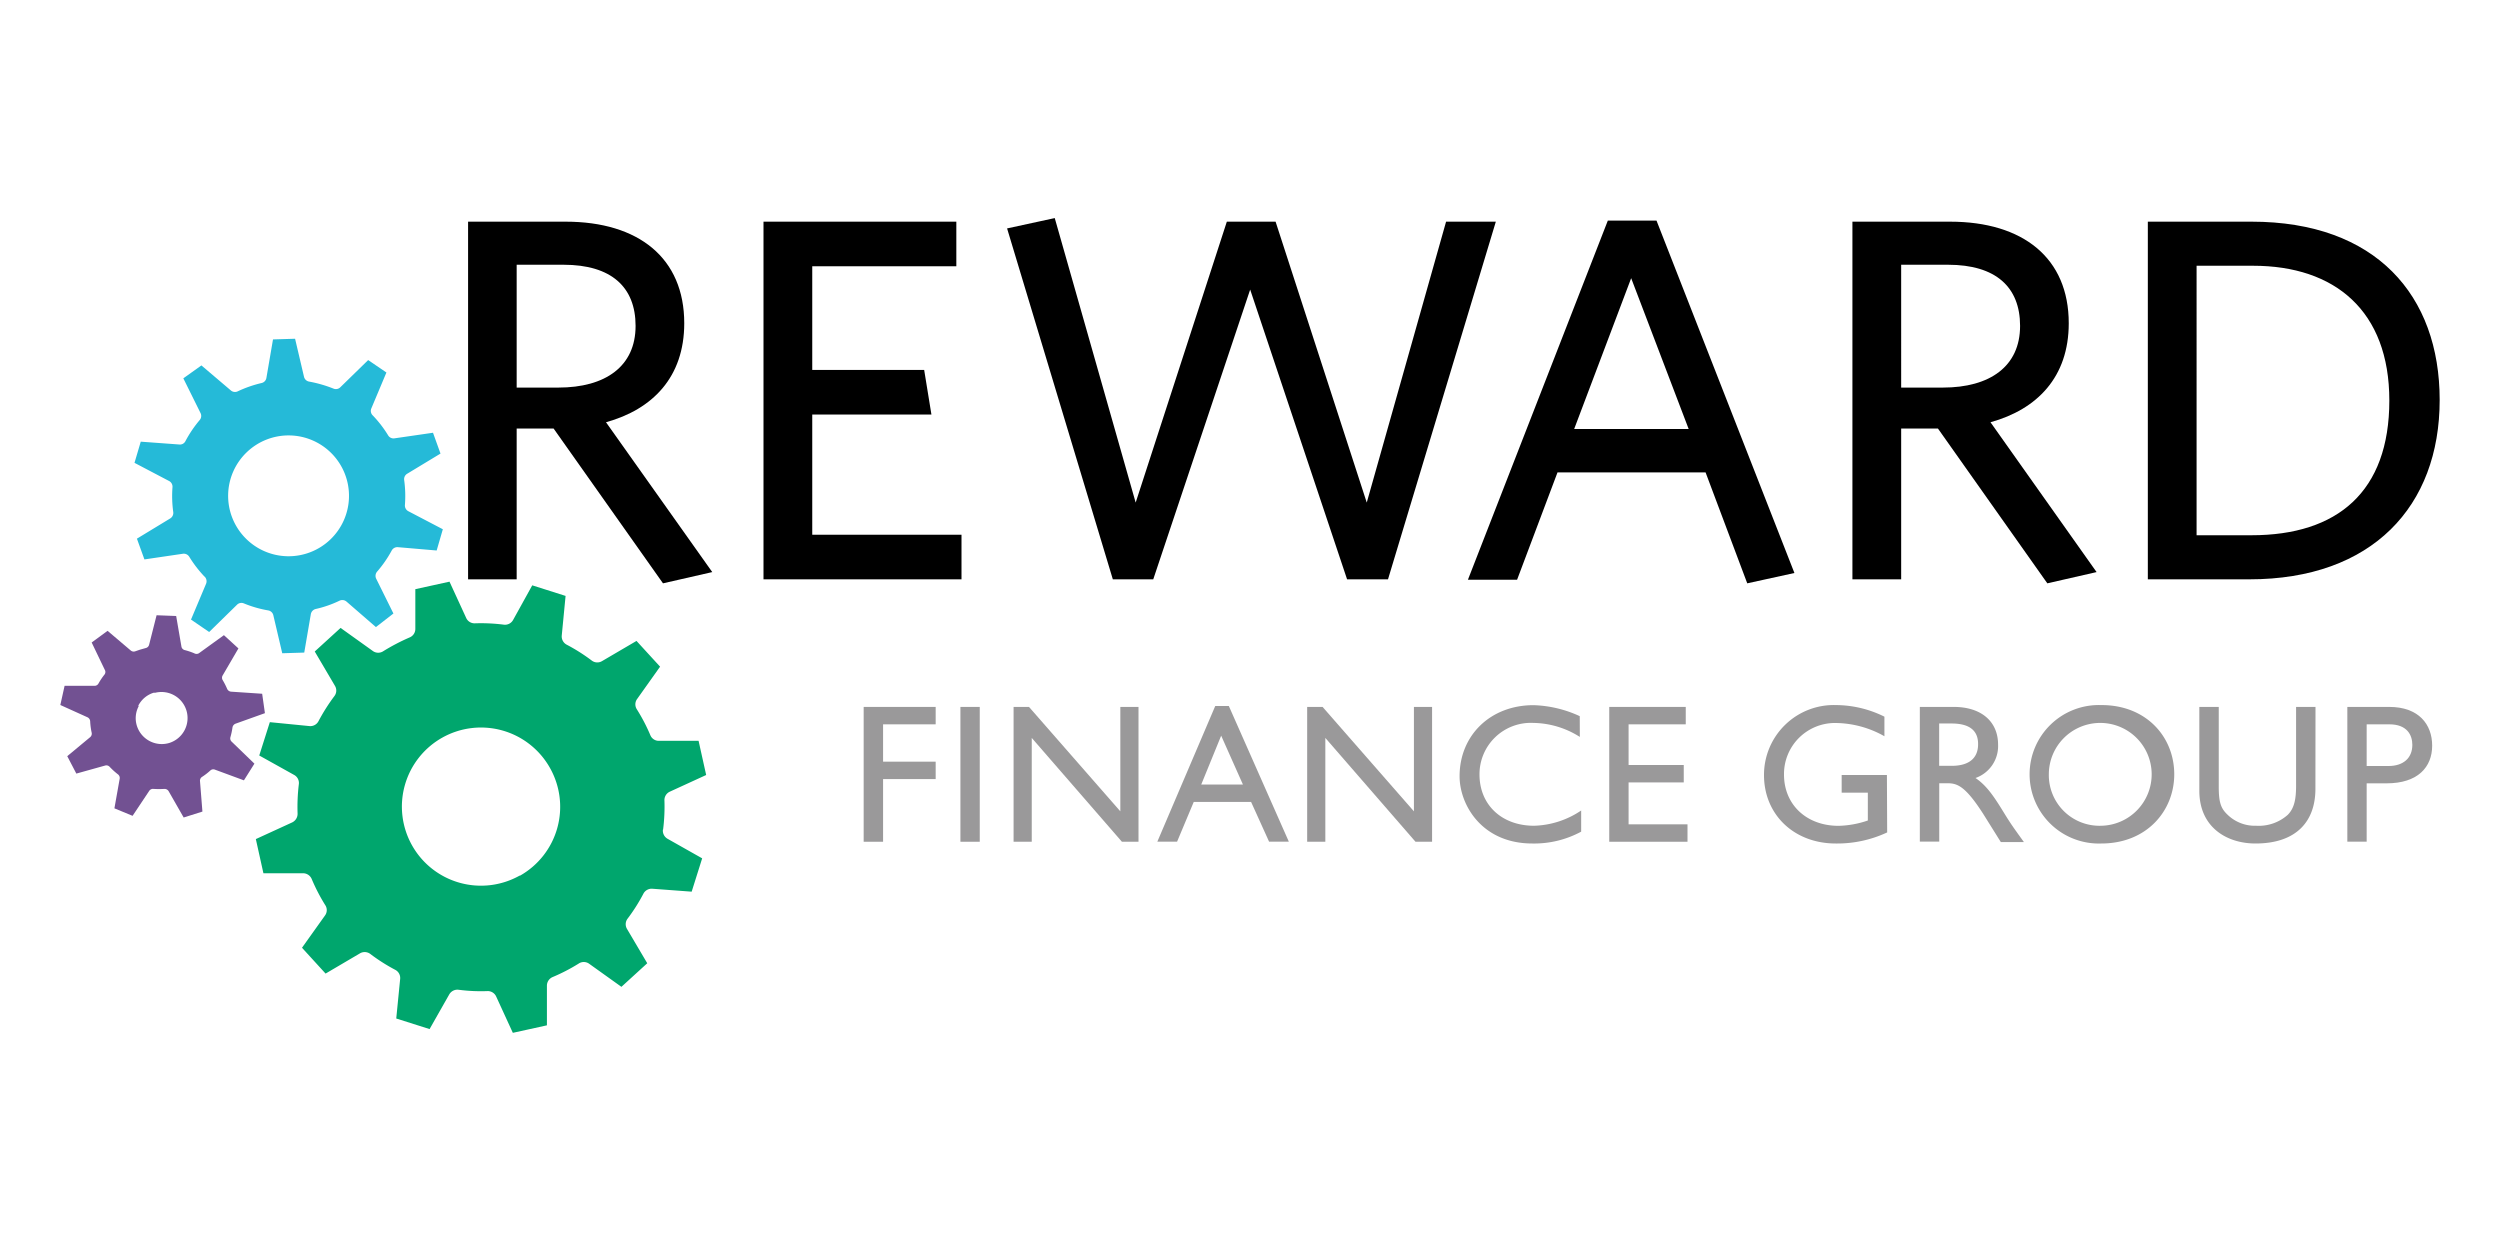
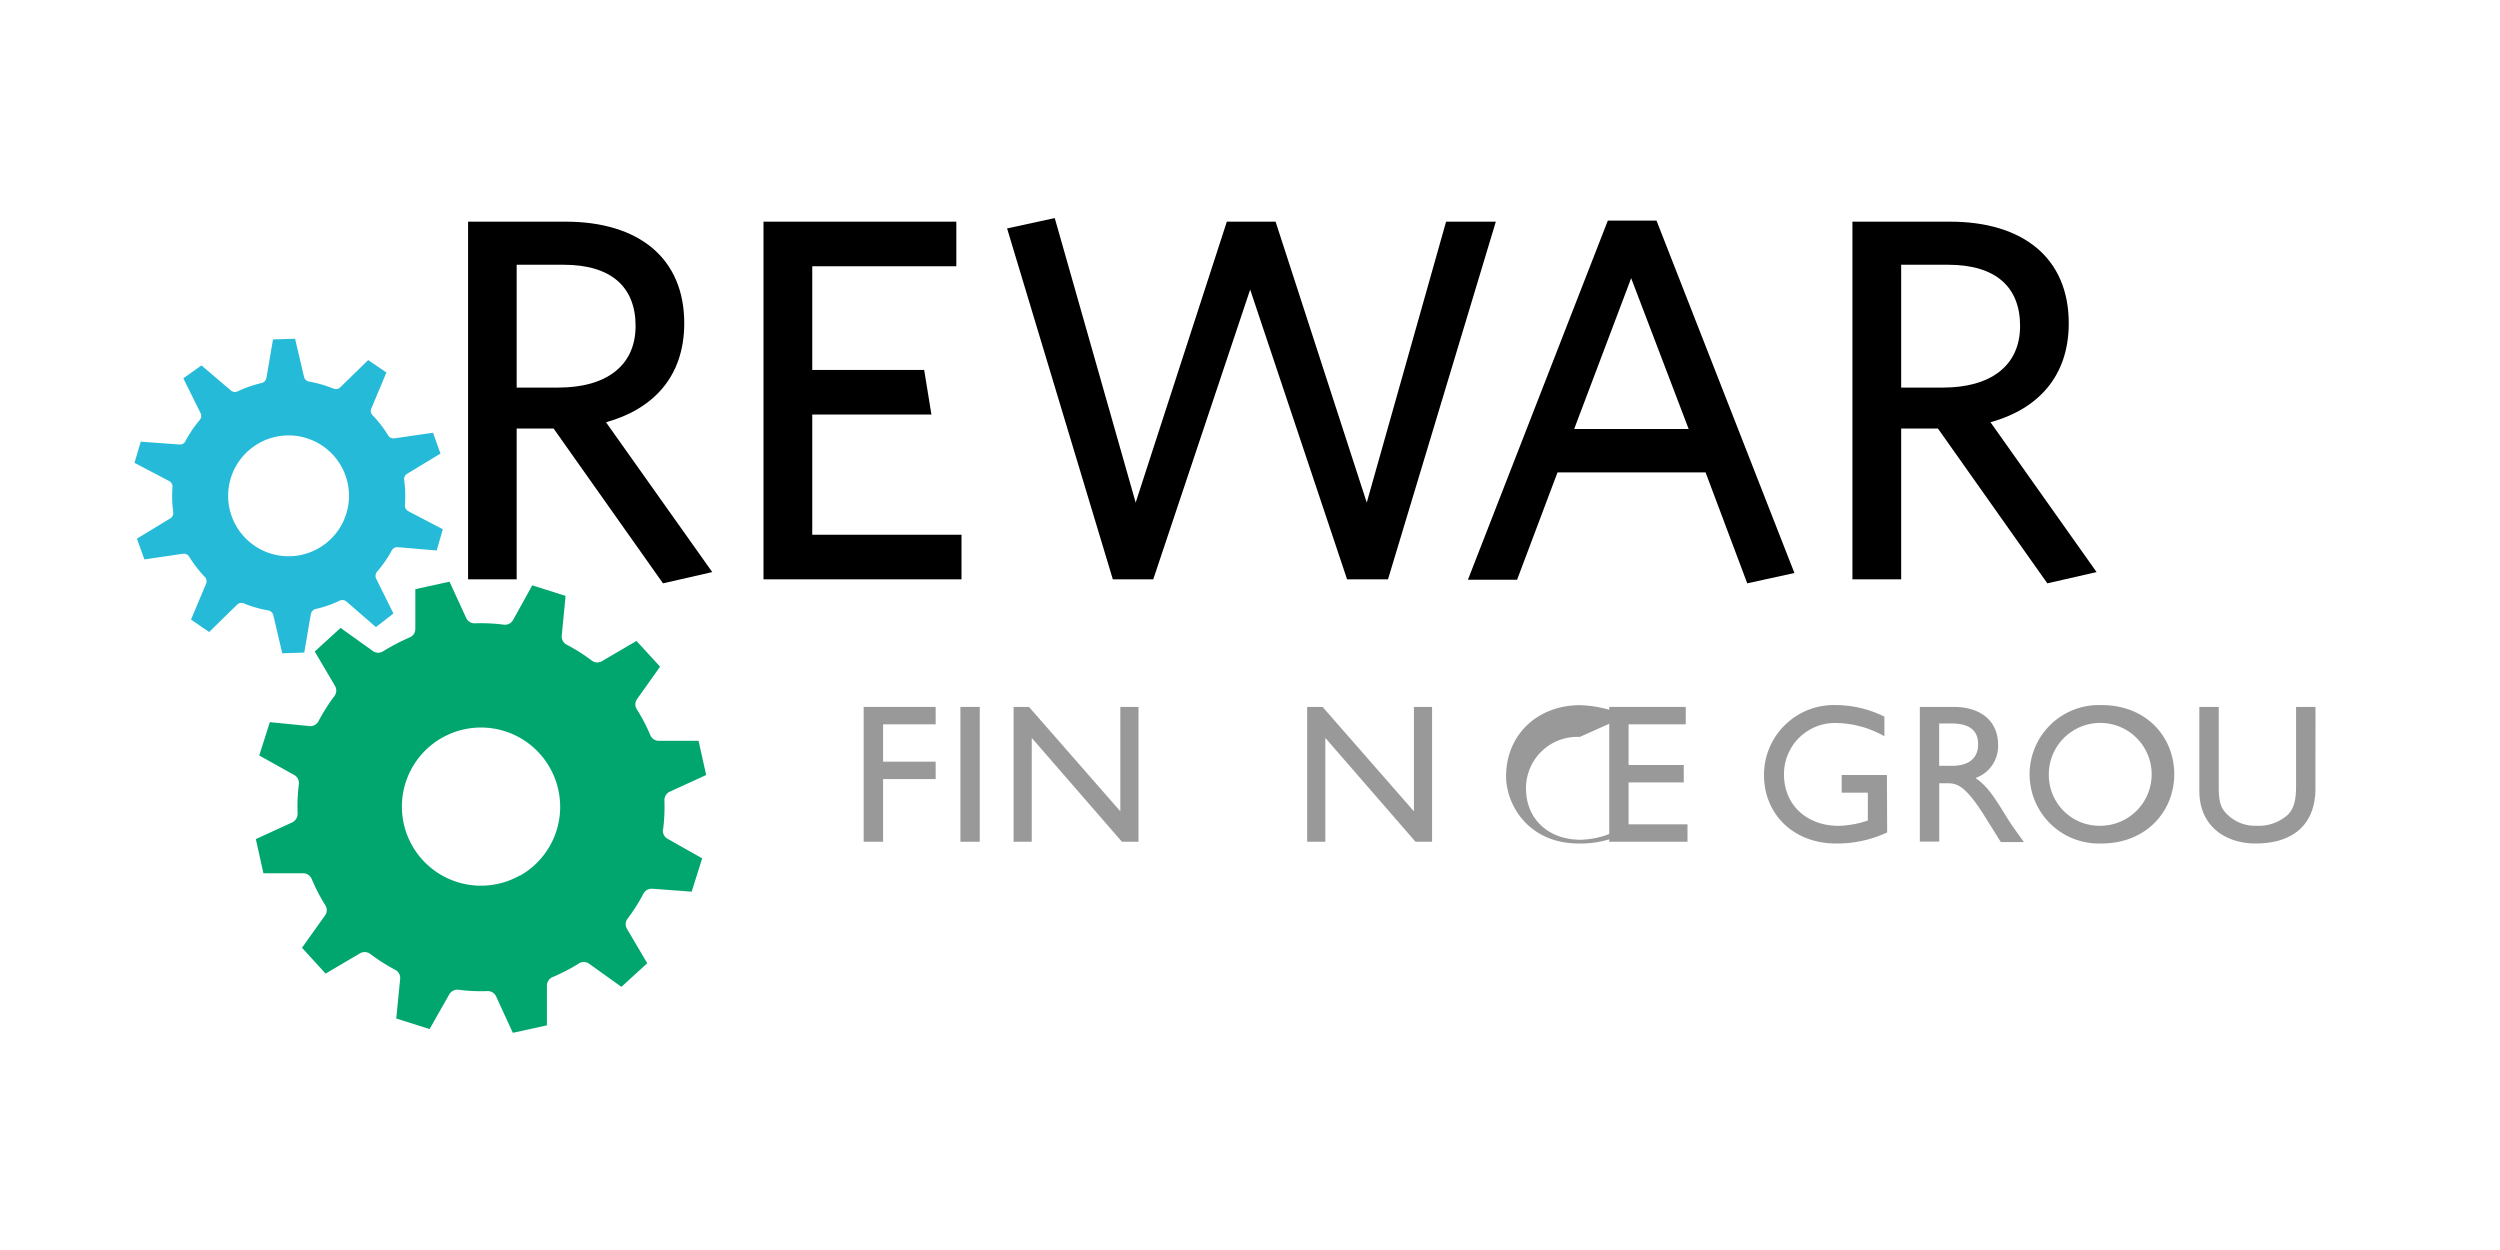
<svg xmlns="http://www.w3.org/2000/svg" id="Layer_1" data-name="Layer 1" viewBox="0 0 300 150">
  <defs>
    <style>.cls-1{fill:#25bad8;}.cls-2{fill:#725192;}.cls-3{fill:#00a66d;}.cls-4{fill:#9a999a;}</style>
  </defs>
  <path d="M85.47,68.65,79.56,70,66.43,51.42H62v18.1H56.17V26.6h11.7c8.76,0,14.24,4.36,14.24,12.19,0,6.47-3.8,10.33-9.39,11.88ZM67.62,31.77H62V46.51h5c5.66,0,9.27-2.55,9.27-7.4,0-4.67-2.92-7.34-8.64-7.34" />
  <polygon points="91.62 69.52 91.62 26.6 114.76 26.6 114.76 31.95 97.47 31.95 97.47 44.39 110.9 44.39 111.77 49.74 97.47 49.74 97.47 64.17 115.38 64.17 115.38 69.52 91.62 69.52" />
  <polygon points="166.56 69.52 161.65 69.52 150.02 34.75 138.39 69.52 133.54 69.52 120.85 27.41 126.57 26.17 136.28 60.31 147.22 26.6 153.07 26.6 164.01 60.31 173.53 26.6 179.5 26.6 166.56 69.52" />
  <path d="M209.67,70l-5-13.31H186.9l-4.85,12.88h-5.9l16.79-43.1h5.84l16.55,42.29ZM195.74,33.38l-6.84,18.1h13.74Z" />
  <path d="M251.59,68.65,245.68,70,232.55,51.42h-4.41v18.1h-5.85V26.6H234c8.77,0,14.25,4.36,14.25,12.19,0,6.47-3.8,10.33-9.39,11.88ZM233.74,31.77h-5.6V46.51h5c5.66,0,9.27-2.55,9.27-7.4,0-4.67-2.92-7.34-8.64-7.34" />
-   <path d="M269.93,69.52H257.74V26.6h12.44c14.93,0,22.58,8.84,22.58,21.4,0,12.75-8.09,21.52-22.83,21.52m.44-37.63h-6.78V64.23h6.59c10.32,0,16.54-5.22,16.54-16.17,0-10.76-6.53-16.17-16.35-16.17" />
  <path class="cls-1" d="M28.44,72.57a.75.75,0,0,1,.83-.16,13.69,13.69,0,0,0,2.92.84.76.76,0,0,1,.61.58l1.07,4.56,2.64-.08.79-4.61a.78.78,0,0,1,.58-.62,13.18,13.18,0,0,0,2.87-1,.77.77,0,0,1,.83.11l3.53,3.06,2.1-1.63-2.07-4.18a.78.78,0,0,1,.1-.83A14,14,0,0,0,47,66.07a.77.77,0,0,1,.74-.41l4.66.4.74-2.55-4.15-2.17a.77.77,0,0,1-.4-.74,14,14,0,0,0-.09-3,.76.76,0,0,1,.36-.75l4-2.42-.9-2.5-4.62.67a.75.75,0,0,1-.76-.35,14.06,14.06,0,0,0-1.81-2.36l-.06-.06a.75.75,0,0,1-.15-.82l1.81-4.31-2.19-1.49-3.35,3.27a.75.75,0,0,1-.82.15,15.37,15.37,0,0,0-2.92-.84.76.76,0,0,1-.61-.58l-1.07-4.56-2.65.08-.79,4.61a.75.75,0,0,1-.57.62,14.32,14.32,0,0,0-2.87,1,.76.76,0,0,1-.83-.11l-3.53-3L22,45.4l2.07,4.18a.76.76,0,0,1-.11.83,14.2,14.2,0,0,0-1.71,2.53.73.73,0,0,1-.73.4L16.89,53l-.75,2.54,4.15,2.18a.77.77,0,0,1,.41.73,14,14,0,0,0,.09,3,.77.77,0,0,1-.36.76l-4,2.43.9,2.49,4.62-.68a.77.77,0,0,1,.76.36,14.34,14.34,0,0,0,1.8,2.35l.07.06a.79.79,0,0,1,.15.83l-1.81,4.3,2.18,1.49Zm.94-8.07a7.24,7.24,0,0,1,.24-10.24,7.25,7.25,0,1,1-.24,10.24" />
-   <path class="cls-2" d="M12.6,91.87a.53.53,0,0,1,.55.14,8.74,8.74,0,0,0,1,.91.54.54,0,0,1,.21.54L13.73,97l2.18.9,2-3a.54.54,0,0,1,.52-.23,11.29,11.29,0,0,0,1.3,0,.57.57,0,0,1,.51.28l1.8,3.15,2.25-.71L24,93.74a.54.54,0,0,1,.24-.51,7.39,7.39,0,0,0,1-.77.52.52,0,0,1,.56-.1l3.47,1.28,1.26-2L27.8,89a.53.53,0,0,1-.15-.54,8.57,8.57,0,0,0,.25-1.18.59.59,0,0,1,.37-.44l3.52-1.26-.33-2.33L27.73,83a.57.57,0,0,1-.47-.33,8.78,8.78,0,0,0-.54-1.06.54.54,0,0,1,0-.56l1.89-3.24-1.74-1.59-3,2.17a.55.55,0,0,1-.57,0A8.51,8.51,0,0,0,22.13,78a.53.53,0,0,1-.36-.42l-.63-3.66-2.35-.09-.9,3.55a.54.54,0,0,1-.42.39l-.21.06-.46.13-.55.19a.55.55,0,0,1-.56-.09l-2.78-2.36L11,77.1l1.56,3.25a.52.52,0,0,1,0,.57A8.21,8.21,0,0,0,11.83,82a.54.54,0,0,1-.48.3l-3.6,0-.51,2.3,3.25,1.47a.57.57,0,0,1,.33.47A8.06,8.06,0,0,0,11,87.92a.55.55,0,0,1-.18.54L8.07,90.74l1.09,2.09Zm4-7.2a3.1,3.1,0,0,1,1.83-1.54l.2,0a3.13,3.13,0,0,1,3.73,2.09,3.13,3.13,0,0,1-2,3.92,3.13,3.13,0,0,1-3.92-2,3.06,3.06,0,0,1,.2-2.39" />
  <path class="cls-3" d="M79.57,99.56A21.91,21.91,0,0,0,79.73,96a1.11,1.11,0,0,1,.65-1l4.36-2-.91-4.1-4.79,0a1.09,1.09,0,0,1-1-.68,21.51,21.51,0,0,0-1.63-3.12,1.09,1.09,0,0,1,.05-1.23L79.21,80l-2.83-3.09-4.13,2.42A1.1,1.1,0,0,1,71,79.26a21.65,21.65,0,0,0-3-1.9,1.12,1.12,0,0,1-.59-1.09l.46-4.76-4-1.27L61.57,74.4a1.11,1.11,0,0,1-1.11.56,21.74,21.74,0,0,0-3.52-.16,1.1,1.1,0,0,1-1-.65l-2-4.35-4.1.9,0,4.79a1.1,1.1,0,0,1-.68,1A24.39,24.39,0,0,0,46,78.14a1.1,1.1,0,0,1-1.23,0l-3.9-2.79-3.1,2.83,2.43,4.13a1.09,1.09,0,0,1-.08,1.23,22.64,22.64,0,0,0-1.9,3,1.1,1.1,0,0,1-1.08.59l-4.76-.47-1.27,4L35.31,93a1.1,1.1,0,0,1,.55,1.11,22.93,22.93,0,0,0-.15,3.52,1.14,1.14,0,0,1-.65,1.06l-4.36,2,.91,4.1,4.79,0a1.13,1.13,0,0,1,1,.68,22.09,22.09,0,0,0,1.62,3.13,1.08,1.08,0,0,1,0,1.23l-2.78,3.9,2.83,3.1,4.13-2.43a1.12,1.12,0,0,1,1.23.07,21.72,21.72,0,0,0,3,1.91,1.1,1.1,0,0,1,.59,1.08l-.47,4.76,4,1.27,2.36-4.16a1.13,1.13,0,0,1,1.11-.56,20.66,20.66,0,0,0,3.52.16,1.11,1.11,0,0,1,1,.65l2,4.36,4.09-.9,0-4.79a1.12,1.12,0,0,1,.68-1,22.09,22.09,0,0,0,3.13-1.62,1.1,1.1,0,0,1,1.23,0l3.9,2.79,3.1-2.83-2.43-4.12a1.1,1.1,0,0,1,.07-1.23,21.41,21.41,0,0,0,1.9-3,1.12,1.12,0,0,1,1.09-.59L83,107l1.26-4-4.16-2.35a1.12,1.12,0,0,1-.55-1.1m-17.19,5.52A9.49,9.49,0,1,1,66,92.16a9.49,9.49,0,0,1-3.6,12.92" />
  <polygon class="cls-4" points="112.28 86.92 105.97 86.92 105.97 91.4 112.28 91.4 112.28 93.49 105.97 93.49 105.97 101.01 103.64 101.01 103.64 84.83 112.28 84.83 112.28 86.92" />
  <rect class="cls-4" x="115.25" y="84.83" width="2.32" height="16.18" />
  <polygon class="cls-4" points="136.62 101.01 134.63 101.01 123.81 88.55 123.81 101.01 121.63 101.01 121.63 84.83 123.48 84.83 134.44 97.36 134.44 84.83 136.62 84.83 136.62 101.01" />
-   <path class="cls-4" d="M154.66,101h-2.37l-2.16-4.77h-6.88l-2,4.77h-2.37l6.95-16.28h1.63Zm-10.51-6.86h5l-2.61-5.86Z" />
  <polygon class="cls-4" points="171.85 101.01 169.86 101.01 159.04 88.55 159.04 101.01 156.86 101.01 156.86 84.83 158.71 84.83 169.67 97.36 169.67 84.83 171.85 84.83 171.85 101.01" />
-   <path class="cls-4" d="M189.58,88.43A10.65,10.65,0,0,0,184,86.75a6.16,6.16,0,0,0-6.46,6.19c0,3.63,2.66,6.15,6.55,6.15a10.58,10.58,0,0,0,5.65-1.83V99.8a11.86,11.86,0,0,1-5.86,1.42c-6.08,0-8.73-4.67-8.73-8.07,0-4.93,3.72-8.53,8.87-8.53a14.14,14.14,0,0,1,5.55,1.32Z" />
+   <path class="cls-4" d="M189.58,88.43a6.16,6.16,0,0,0-6.46,6.19c0,3.63,2.66,6.15,6.55,6.15a10.58,10.58,0,0,0,5.65-1.83V99.8a11.86,11.86,0,0,1-5.86,1.42c-6.08,0-8.73-4.67-8.73-8.07,0-4.93,3.72-8.53,8.87-8.53a14.14,14.14,0,0,1,5.55,1.32Z" />
  <polygon class="cls-4" points="202.29 86.92 195.43 86.92 195.43 91.8 202.05 91.8 202.05 93.89 195.43 93.89 195.43 98.92 202.5 98.92 202.5 101.01 193.11 101.01 193.11 84.83 202.29 84.83 202.29 86.92" />
  <path class="cls-4" d="M226.46,99.89a14.16,14.16,0,0,1-6.17,1.33c-5,0-8.61-3.46-8.61-8.21a8.38,8.38,0,0,1,8.68-8.4A13.17,13.17,0,0,1,226.13,86v2.35a12.11,12.11,0,0,0-5.81-1.59,6.12,6.12,0,0,0-6.24,6.19c0,3.61,2.7,6.15,6.55,6.15a11.61,11.61,0,0,0,3.51-.64V95.12H221V93h5.43Z" />
  <path class="cls-4" d="M234.45,84.83c3.28,0,5.32,1.73,5.32,4.53a4.06,4.06,0,0,1-2.71,4c1.47,1,2.37,2.47,3.61,4.49.69,1.11,1.09,1.66,2.2,3.2H240.1L238,97.69c-2.13-3.32-3.1-3.7-4.29-3.7h-1v7h-2.33V84.83ZM232.7,91.9h1.49c2.49,0,3.2-1.28,3.18-2.63,0-1.52-.93-2.45-3.18-2.45H232.7Z" />
  <path class="cls-4" d="M252.2,84.61c5.34,0,8.71,3.8,8.71,8.31,0,4.36-3.28,8.3-8.76,8.3a8.31,8.31,0,1,1,0-16.61m0,14.48a6.17,6.17,0,1,0-6.29-6.17,6.08,6.08,0,0,0,6.29,6.17" />
  <path class="cls-4" d="M277.85,94.65c0,4-2.37,6.57-7.19,6.57-3.42,0-6.74-1.92-6.74-6.33V84.83h2.33v9.56c0,1.83.23,2.58,1,3.32a4.7,4.7,0,0,0,3.49,1.38,5.24,5.24,0,0,0,3.79-1.31c.83-.83,1-2,1-3.53V84.83h2.33Z" />
-   <path class="cls-4" d="M286.71,84.83c3.53,0,5.15,2.09,5.15,4.65S290.15,94,286.4,94H284v7h-2.32V84.83ZM284,91.92h2.63c1.73,0,2.85-.92,2.85-2.54,0-1.18-.64-2.46-2.75-2.46H284Z" />
</svg>